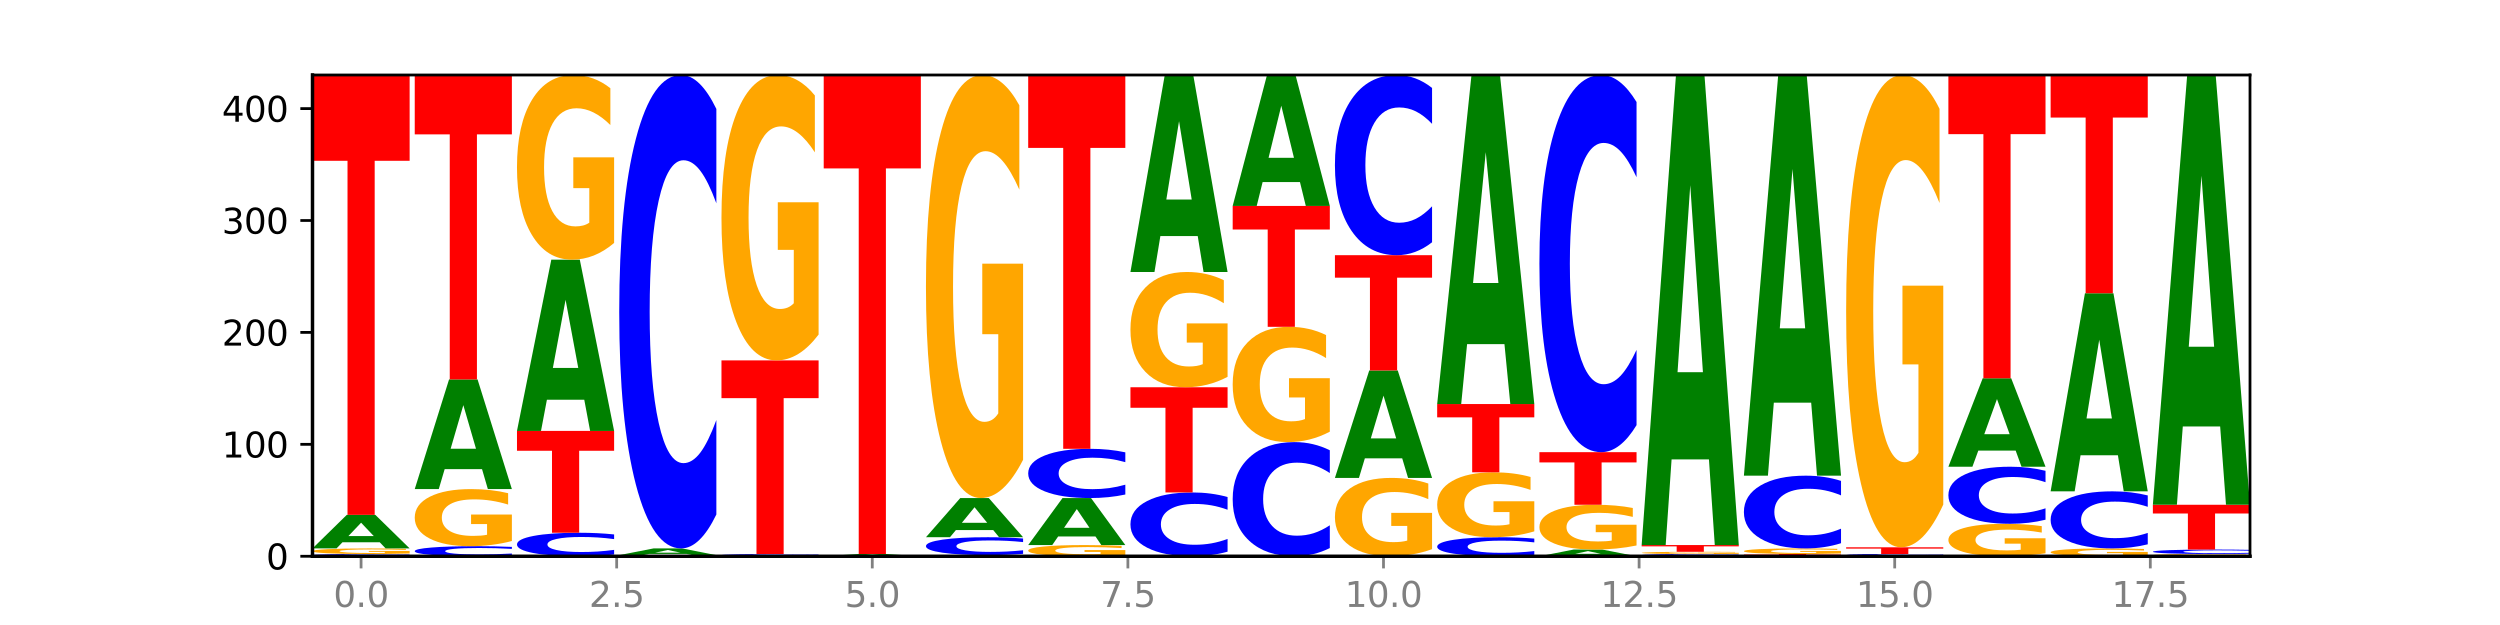
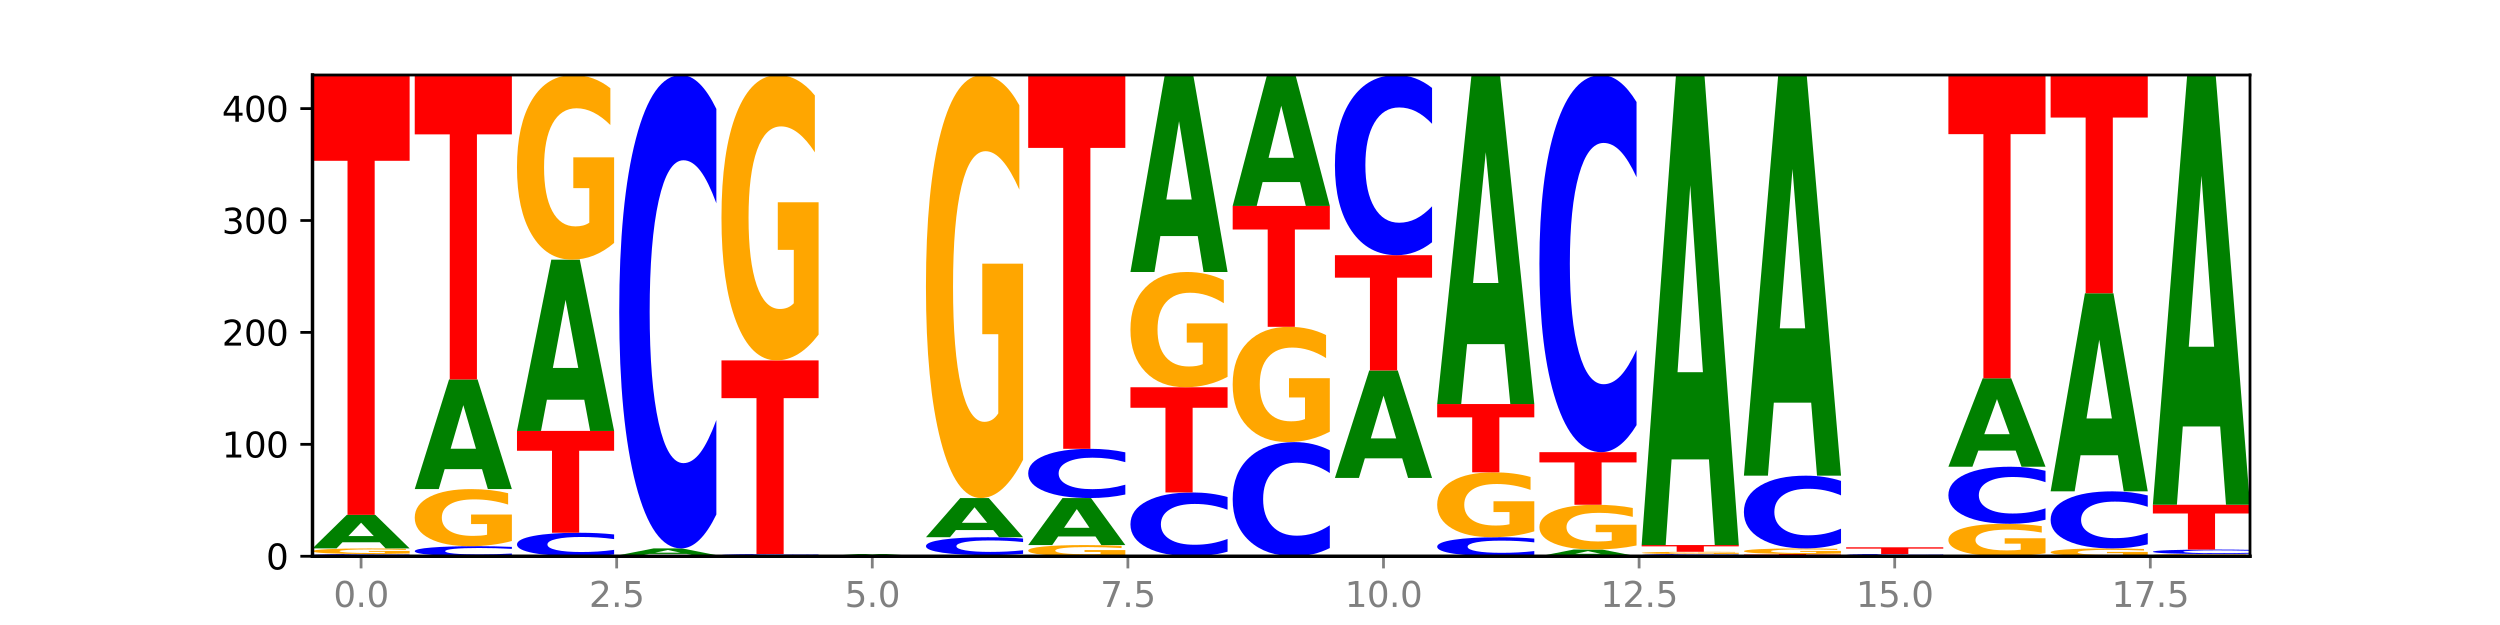
<svg xmlns="http://www.w3.org/2000/svg" xmlns:xlink="http://www.w3.org/1999/xlink" width="720pt" height="180pt" viewBox="0 0 720 180" version="1.1">
  <defs>
    <style type="text/css">*{stroke-linejoin: round; stroke-linecap: butt}</style>
  </defs>
  <g id="figure_1">
    <g id="patch_1">
      <path d="M 0 180  L 720 180  L 720 0  L 0 0  z " style="fill: #ffffff" />
    </g>
    <g id="axes_1">
      <g id="patch_2">
        <path d="M 90 160.2  L 648 160.2  L 648 21.6  L 90 21.6  z " style="fill: #ffffff" />
      </g>
      <g id="line2d_1">
        <path d="M 90 160.2  L 648 160.2  " clip-path="url(#p9196847b08)" style="fill: none; stroke: #000000; stroke-width: 0.5; stroke-linecap: square" />
      </g>
      <g id="patch_3">
        <path d="M 117.974 160.154  Q 115.634 160.177 113.103 160.188  Q 110.573 160.2 107.817 160.2  Q 99.599 160.2 94.8 160.113  Q 90 160.026 90 159.878  Q 90 159.729 94.8 159.642  Q 99.599 159.555 107.817 159.555  Q 110.573 159.555 113.103 159.567  Q 115.634 159.579 117.974 159.602  L 117.974 159.73  Q 115.613 159.7 113.322 159.686  Q 111.031 159.671 108.501 159.671  Q 103.962 159.671 101.361 159.726  Q 98.768 159.781 98.768 159.878  Q 98.768 159.974 101.361 160.029  Q 103.962 160.084 108.501 160.084  Q 111.031 160.084 113.322 160.07  Q 115.613 160.056 117.974 160.025  L 117.974 160.154  z " clip-path="url(#p9196847b08)" style="fill: #0000ff" />
      </g>
      <g id="patch_4">
        <path d="M 117.974 159.41  Q 115.152 159.482 112.118 159.519  Q 109.084 159.555 105.849 159.555  Q 98.539 159.555 94.269 159.338  Q 90 159.121 90 158.75  Q 90 158.375 94.345 158.159  Q 98.696 157.944 106.263 157.944  Q 109.178 157.944 111.849 157.973  Q 114.525 158.002 116.895 158.059  L 116.895 158.381  Q 114.45 158.307 112.03 158.271  Q 109.61 158.234 107.178 158.234  Q 102.677 158.234 100.238 158.368  Q 97.799 158.501 97.799 158.75  Q 97.799 158.996 100.15 159.131  Q 102.501 159.265 106.827 159.265  Q 108.005 159.265 109.015 159.257  Q 110.024 159.249 110.827 159.233  L 110.827 158.931  L 106.219 158.931  L 106.219 158.662  L 117.974 158.662  L 117.974 159.41  z " clip-path="url(#p9196847b08)" style="fill: #ffa600" />
      </g>
      <g id="patch_5">
        <path d="M 109.377 156.182  L 98.619 156.182  L 96.92 157.944  L 90 157.944  L 99.883 148.274  L 108.09 148.274  L 117.974 157.944  L 111.059 157.944  L 109.377 156.182  z M 100.335 154.388  L 107.644 154.388  L 103.995 150.541  L 100.335 154.388  z " clip-path="url(#p9196847b08)" style="fill: #008000" />
      </g>
      <g id="patch_6">
        <path d="M 90 21.6  L 117.974 21.6  L 117.974 46.305  L 107.91 46.305  L 107.91 148.274  L 100.084 148.274  L 100.084 46.305  L 90 46.305  L 90 21.6  z " clip-path="url(#p9196847b08)" style="fill: #ff0000" />
      </g>
      <g id="patch_7">
        <path d="M 147.42 159.992  Q 145.08 160.095 142.549 160.147  Q 140.019 160.2 137.263 160.2  Q 129.045 160.2 124.246 159.809  Q 119.446 159.419 119.446 158.75  Q 119.446 158.08 124.246 157.69  Q 129.045 157.299 137.263 157.299  Q 140.019 157.299 142.549 157.352  Q 145.08 157.404 147.42 157.507  L 147.42 158.085  Q 145.058 157.949 142.768 157.885  Q 140.477 157.822 137.947 157.822  Q 133.408 157.822 130.807 158.069  Q 128.214 158.316 128.214 158.75  Q 128.214 159.183 130.807 159.431  Q 133.408 159.677 137.947 159.677  Q 140.477 159.677 142.768 159.614  Q 145.058 159.55 147.42 159.413  L 147.42 159.992  z " clip-path="url(#p9196847b08)" style="fill: #0000ff" />
      </g>
      <g id="patch_8">
        <path d="M 147.42 155.812  Q 144.598 156.555 141.564 156.929  Q 138.53 157.299 135.295 157.299  Q 127.985 157.299 123.715 155.085  Q 119.446 152.871 119.446 149.085  Q 119.446 145.255 123.791 143.057  Q 128.141 140.86 135.708 140.86  Q 138.624 140.86 141.294 141.159  Q 143.971 141.455 146.341 142.039  L 146.341 145.316  Q 143.896 144.565 141.476 144.195  Q 139.056 143.822 136.624 143.822  Q 132.122 143.822 129.684 145.187  Q 127.245 146.548 127.245 149.085  Q 127.245 151.598 129.596 152.97  Q 131.947 154.338 136.273 154.338  Q 137.451 154.338 138.461 154.26  Q 139.47 154.178 140.273 154.009  L 140.273 150.932  L 135.665 150.932  L 135.665 148.192  L 147.42 148.192  L 147.42 155.812  z " clip-path="url(#p9196847b08)" style="fill: #ffa600" />
      </g>
      <g id="patch_9">
        <path d="M 138.823 135.106  L 128.065 135.106  L 126.366 140.86  L 119.446 140.86  L 129.329 109.273  L 137.536 109.273  L 147.42 140.86  L 140.505 140.86  L 138.823 135.106  z M 129.781 129.243  L 137.09 129.243  L 133.441 116.679  L 129.781 129.243  z " clip-path="url(#p9196847b08)" style="fill: #008000" />
      </g>
      <g id="patch_10">
        <path d="M 119.446 21.6  L 147.42 21.6  L 147.42 38.699  L 137.356 38.699  L 137.356 109.273  L 129.529 109.273  L 129.529 38.699  L 119.446 38.699  L 119.446 21.6  z " clip-path="url(#p9196847b08)" style="fill: #ff0000" />
      </g>
      <g id="patch_11">
        <path d="M 176.865 159.715  Q 174.525 159.955 171.995 160.077  Q 169.465 160.2 166.709 160.2  Q 158.491 160.2 153.692 159.288  Q 148.892 158.377 148.892 156.818  Q 148.892 155.253 153.692 154.343  Q 158.491 153.431 166.709 153.431  Q 169.465 153.431 171.995 153.554  Q 174.525 153.676 176.865 153.916  L 176.865 155.266  Q 174.504 154.947 172.214 154.799  Q 169.923 154.65 167.393 154.65  Q 162.854 154.65 160.253 155.228  Q 157.66 155.804 157.66 156.818  Q 157.66 157.827 160.253 158.405  Q 162.854 158.981 167.393 158.981  Q 169.923 158.981 172.214 158.833  Q 174.504 158.683 176.865 158.364  L 176.865 159.715  z " clip-path="url(#p9196847b08)" style="fill: #0000ff" />
      </g>
      <g id="patch_12">
        <path d="M 148.892 124.1  L 176.865 124.1  L 176.865 129.82  L 166.801 129.82  L 166.801 153.431  L 158.975 153.431  L 158.975 129.82  L 148.892 129.82  L 148.892 124.1  z " clip-path="url(#p9196847b08)" style="fill: #ff0000" />
      </g>
      <g id="patch_13">
        <path d="M 168.269 115.116  L 157.511 115.116  L 155.812 124.1  L 148.892 124.1  L 158.775 74.784  L 166.982 74.784  L 176.865 124.1  L 169.951 124.1  L 168.269 115.116  z M 159.227 105.963  L 166.536 105.963  L 162.887 86.346  L 159.227 105.963  z " clip-path="url(#p9196847b08)" style="fill: #008000" />
      </g>
      <g id="patch_14">
        <path d="M 176.865 69.972  Q 174.044 72.378 171.01 73.586  Q 167.976 74.784 164.741 74.784  Q 157.431 74.784 153.161 67.621  Q 148.892 60.458 148.892 48.208  Q 148.892 35.816 153.236 28.708  Q 157.587 21.6 165.154 21.6  Q 168.07 21.6 170.74 22.567  Q 173.417 23.523 175.787 25.412  L 175.787 36.014  Q 173.342 33.586 170.922 32.388  Q 168.502 31.18 166.07 31.18  Q 161.568 31.18 159.13 35.596  Q 156.691 40.002 156.691 48.208  Q 156.691 56.338 159.042 60.776  Q 161.393 65.204 165.719 65.204  Q 166.897 65.204 167.907 64.951  Q 168.916 64.687 169.718 64.138  L 169.718 54.185  L 165.11 54.185  L 165.11 45.319  L 176.865 45.319  L 176.865 69.972  z " clip-path="url(#p9196847b08)" style="fill: #ffa600" />
      </g>
      <g id="patch_15">
        <path d="M 178.338 159.878  L 206.311 159.878  L 206.311 159.941  L 196.247 159.941  L 196.247 160.2  L 188.421 160.2  L 188.421 159.941  L 178.338 159.941  L 178.338 159.878  z " clip-path="url(#p9196847b08)" style="fill: #ff0000" />
      </g>
      <g id="patch_16">
        <path d="M 197.715 159.525  L 186.957 159.525  L 185.258 159.878  L 178.338 159.878  L 188.221 157.944  L 196.428 157.944  L 206.311 159.878  L 199.397 159.878  L 197.715 159.525  z M 188.673 159.166  L 195.982 159.166  L 192.333 158.397  L 188.673 159.166  z " clip-path="url(#p9196847b08)" style="fill: #008000" />
      </g>
      <g id="patch_17">
        <path d="M 206.311 148.171  Q 203.971 153.015 201.441 155.465  Q 198.911 157.944 196.155 157.944  Q 187.937 157.944 183.137 139.581  Q 178.338 121.217 178.338 89.814  Q 178.338 58.298 183.137 39.963  Q 187.937 21.6 196.155 21.6  Q 198.911 21.6 201.441 24.078  Q 203.971 26.529 206.311 31.373  L 206.311 58.552  Q 203.95 52.13 201.66 49.145  Q 199.369 46.159 196.839 46.159  Q 192.3 46.159 189.699 57.791  Q 187.105 69.395 187.105 89.814  Q 187.105 110.149 189.699 121.781  Q 192.3 133.384 196.839 133.384  Q 199.369 133.384 201.66 130.399  Q 203.95 127.385 206.311 120.964  L 206.311 148.171  z " clip-path="url(#p9196847b08)" style="fill: #0000ff" />
      </g>
      <g id="patch_18">
        <path d="M 235.757 160.154  Q 233.417 160.177 230.887 160.188  Q 228.357 160.2 225.601 160.2  Q 217.383 160.2 212.583 160.113  Q 207.784 160.026 207.784 159.878  Q 207.784 159.729 212.583 159.642  Q 217.383 159.555 225.601 159.555  Q 228.357 159.555 230.887 159.567  Q 233.417 159.579 235.757 159.602  L 235.757 159.73  Q 233.396 159.7 231.106 159.686  Q 228.815 159.671 226.285 159.671  Q 221.746 159.671 219.145 159.726  Q 216.551 159.781 216.551 159.878  Q 216.551 159.974 219.145 160.029  Q 221.746 160.084 226.285 160.084  Q 228.815 160.084 231.106 160.07  Q 233.396 160.056 235.757 160.025  L 235.757 160.154  z " clip-path="url(#p9196847b08)" style="fill: #0000ff" />
      </g>
      <g id="patch_19">
        <path d="M 207.784 103.793  L 235.757 103.793  L 235.757 114.668  L 225.693 114.668  L 225.693 159.555  L 217.867 159.555  L 217.867 114.668  L 207.784 114.668  L 207.784 103.793  z " clip-path="url(#p9196847b08)" style="fill: #ff0000" />
      </g>
      <g id="patch_20">
        <path d="M 235.757 96.356  Q 232.936 100.075 229.902 101.942  Q 226.867 103.793 223.632 103.793  Q 216.322 103.793 212.053 92.723  Q 207.784 81.653 207.784 62.722  Q 207.784 43.57 212.128 32.585  Q 216.479 21.6 224.046 21.6  Q 226.961 21.6 229.632 23.094  Q 232.309 24.571 234.679 27.492  L 234.679 43.876  Q 232.234 40.124 229.814 38.273  Q 227.394 36.405 224.962 36.405  Q 220.46 36.405 218.021 43.231  Q 215.583 50.039 215.583 62.722  Q 215.583 75.286 217.934 82.145  Q 220.285 88.988 224.61 88.988  Q 225.789 88.988 226.798 88.597  Q 227.808 88.19 228.61 87.341  L 228.61 71.958  L 224.002 71.958  L 224.002 58.257  L 235.757 58.257  L 235.757 96.356  z " clip-path="url(#p9196847b08)" style="fill: #ffa600" />
      </g>
      <g id="patch_21">
        <path d="M 256.607 160.083  L 245.849 160.083  L 244.15 160.2  L 237.23 160.2  L 247.113 159.555  L 255.32 159.555  L 265.203 160.2  L 258.288 160.2  L 256.607 160.083  z M 247.565 159.963  L 254.874 159.963  L 251.225 159.706  L 247.565 159.963  z " clip-path="url(#p9196847b08)" style="fill: #008000" />
      </g>
      <g id="patch_22">
-         <path d="M 237.23 21.6  L 265.203 21.6  L 265.203 48.505  L 255.139 48.505  L 255.139 159.555  L 247.313 159.555  L 247.313 48.505  L 237.23 48.505  L 237.23 21.6  z " clip-path="url(#p9196847b08)" style="fill: #ff0000" />
-       </g>
+         </g>
      <g id="patch_23">
        <path d="M 266.675 159.878  L 294.649 159.878  L 294.649 159.941  L 284.585 159.941  L 284.585 160.2  L 276.759 160.2  L 276.759 159.941  L 266.675 159.941  L 266.675 159.878  z " clip-path="url(#p9196847b08)" style="fill: #ff0000" />
      </g>
      <g id="patch_24">
        <path d="M 294.649 159.508  Q 292.309 159.691 289.779 159.784  Q 287.249 159.878 284.493 159.878  Q 276.275 159.878 271.475 159.183  Q 266.675 158.488 266.675 157.301  Q 266.675 156.109 271.475 155.415  Q 276.275 154.72 284.493 154.72  Q 287.249 154.72 289.779 154.814  Q 292.309 154.907 294.649 155.09  L 294.649 156.118  Q 292.288 155.875 289.997 155.762  Q 287.707 155.649 285.177 155.649  Q 280.638 155.649 278.037 156.089  Q 275.443 156.528 275.443 157.301  Q 275.443 158.07 278.037 158.51  Q 280.638 158.949 285.177 158.949  Q 287.707 158.949 289.997 158.836  Q 292.288 158.722 294.649 158.479  L 294.649 159.508  z " clip-path="url(#p9196847b08)" style="fill: #0000ff" />
      </g>
      <g id="patch_25">
        <path d="M 286.053 152.665  L 275.295 152.665  L 273.596 154.72  L 266.675 154.72  L 276.559 143.439  L 284.766 143.439  L 294.649 154.72  L 287.734 154.72  L 286.053 152.665  z M 277.01 150.572  L 284.32 150.572  L 280.671 146.084  L 277.01 150.572  z " clip-path="url(#p9196847b08)" style="fill: #008000" />
      </g>
      <g id="patch_26">
        <path d="M 294.649 132.415  Q 291.828 137.927 288.794 140.696  Q 285.759 143.439 282.524 143.439  Q 275.214 143.439 270.945 127.029  Q 266.675 110.62 266.675 82.557  Q 266.675 54.168 271.02 37.884  Q 275.371 21.6 282.938 21.6  Q 285.853 21.6 288.524 23.815  Q 291.201 26.004 293.571 30.333  L 293.571 54.621  Q 291.126 49.058 288.706 46.315  Q 286.286 43.547 283.853 43.547  Q 279.352 43.547 276.913 53.664  Q 274.474 63.757 274.474 82.557  Q 274.474 101.182 276.825 111.35  Q 279.176 121.492 283.502 121.492  Q 284.681 121.492 285.69 120.914  Q 286.7 120.31 287.502 119.051  L 287.502 96.249  L 282.894 96.249  L 282.894 75.938  L 294.649 75.938  L 294.649 132.415  z " clip-path="url(#p9196847b08)" style="fill: #ffa600" />
      </g>
      <g id="patch_27">
        <path d="M 324.095 159.908  Q 321.274 160.054 318.239 160.127  Q 315.205 160.2 311.97 160.2  Q 304.66 160.2 300.391 159.766  Q 296.121 159.332 296.121 158.589  Q 296.121 157.838 300.466 157.408  Q 304.817 156.977 312.384 156.977  Q 315.299 156.977 317.97 157.035  Q 320.647 157.093 323.017 157.208  L 323.017 157.85  Q 320.572 157.703 318.152 157.631  Q 315.732 157.557 313.299 157.557  Q 308.798 157.557 306.359 157.825  Q 303.92 158.092 303.92 158.589  Q 303.92 159.082 306.271 159.351  Q 308.622 159.619 312.948 159.619  Q 314.127 159.619 315.136 159.604  Q 316.146 159.588 316.948 159.555  L 316.948 158.952  L 312.34 158.952  L 312.34 158.414  L 324.095 158.414  L 324.095 159.908  z " clip-path="url(#p9196847b08)" style="fill: #ffa600" />
      </g>
      <g id="patch_28">
        <path d="M 315.499 154.511  L 304.741 154.511  L 303.042 156.977  L 296.121 156.977  L 306.005 143.439  L 314.212 143.439  L 324.095 156.977  L 317.18 156.977  L 315.499 154.511  z M 306.456 151.998  L 313.766 151.998  L 310.117 146.613  L 306.456 151.998  z " clip-path="url(#p9196847b08)" style="fill: #008000" />
      </g>
      <g id="patch_29">
        <path d="M 324.095 142.422  Q 321.755 142.926 319.225 143.181  Q 316.695 143.439 313.939 143.439  Q 305.721 143.439 300.921 141.529  Q 296.121 139.619 296.121 136.352  Q 296.121 133.074 300.921 131.167  Q 305.721 129.257 313.939 129.257  Q 316.695 129.257 319.225 129.515  Q 321.755 129.769 324.095 130.273  L 324.095 133.1  Q 321.734 132.432 319.443 132.122  Q 317.153 131.811 314.622 131.811  Q 310.084 131.811 307.483 133.021  Q 304.889 134.228 304.889 136.352  Q 304.889 138.467 307.483 139.677  Q 310.084 140.884 314.622 140.884  Q 317.153 140.884 319.443 140.574  Q 321.734 140.26 324.095 139.592  L 324.095 142.422  z " clip-path="url(#p9196847b08)" style="fill: #0000ff" />
      </g>
      <g id="patch_30">
        <path d="M 296.121 21.6  L 324.095 21.6  L 324.095 42.596  L 314.031 42.596  L 314.031 129.257  L 306.205 129.257  L 306.205 42.596  L 296.121 42.596  L 296.121 21.6  z " clip-path="url(#p9196847b08)" style="fill: #ff0000" />
      </g>
      <g id="patch_31">
        <path d="M 353.541 158.883  Q 351.201 159.536 348.671 159.866  Q 346.14 160.2 343.385 160.2  Q 335.167 160.2 330.367 157.726  Q 325.567 155.251 325.567 151.019  Q 325.567 146.773 330.367 144.302  Q 335.167 141.827 343.385 141.827  Q 346.14 141.827 348.671 142.161  Q 351.201 142.492 353.541 143.144  L 353.541 146.807  Q 351.18 145.941 348.889 145.539  Q 346.599 145.137 344.068 145.137  Q 339.529 145.137 336.929 146.704  Q 334.335 148.268 334.335 151.019  Q 334.335 153.76 336.929 155.327  Q 339.529 156.891 344.068 156.891  Q 346.599 156.891 348.889 156.488  Q 351.18 156.082 353.541 155.217  L 353.541 158.883  z " clip-path="url(#p9196847b08)" style="fill: #0000ff" />
      </g>
      <g id="patch_32">
        <path d="M 325.567 111.529  L 353.541 111.529  L 353.541 117.438  L 343.477 117.438  L 343.477 141.827  L 335.651 141.827  L 335.651 117.438  L 325.567 117.438  L 325.567 111.529  z " clip-path="url(#p9196847b08)" style="fill: #ff0000" />
      </g>
      <g id="patch_33">
        <path d="M 353.541 108.525  Q 350.72 110.027 347.685 110.781  Q 344.651 111.529 341.416 111.529  Q 334.106 111.529 329.837 107.057  Q 325.567 102.586 325.567 94.939  Q 325.567 87.204 329.912 82.766  Q 334.263 78.329 341.83 78.329  Q 344.745 78.329 347.416 78.933  Q 350.093 79.529 352.463 80.709  L 352.463 87.327  Q 350.018 85.811 347.598 85.064  Q 345.178 84.309 342.745 84.309  Q 338.244 84.309 335.805 87.066  Q 333.366 89.816 333.366 94.939  Q 333.366 100.014 335.717 102.785  Q 338.068 105.549 342.394 105.549  Q 343.573 105.549 344.582 105.391  Q 345.591 105.226 346.394 104.883  L 346.394 98.67  L 341.786 98.67  L 341.786 93.136  L 353.541 93.136  L 353.541 108.525  z " clip-path="url(#p9196847b08)" style="fill: #ffa600" />
      </g>
      <g id="patch_34">
        <path d="M 344.945 67.995  L 334.186 67.995  L 332.488 78.329  L 325.567 78.329  L 335.45 21.6  L 343.658 21.6  L 353.541 78.329  L 346.626 78.329  L 344.945 67.995  z M 335.902 57.466  L 343.212 57.466  L 339.563 34.901  L 335.902 57.466  z " clip-path="url(#p9196847b08)" style="fill: #008000" />
      </g>
      <g id="patch_35">
        <path d="M 382.987 157.843  Q 380.647 159.012 378.117 159.602  Q 375.586 160.2 372.831 160.2  Q 364.613 160.2 359.813 155.772  Q 355.013 151.344 355.013 143.772  Q 355.013 136.172 359.813 131.751  Q 364.613 127.323 372.831 127.323  Q 375.586 127.323 378.117 127.92  Q 380.647 128.511 382.987 129.679  L 382.987 136.233  Q 380.626 134.685 378.335 133.965  Q 376.045 133.245 373.514 133.245  Q 368.975 133.245 366.375 136.05  Q 363.781 138.848 363.781 143.772  Q 363.781 148.675 366.375 151.48  Q 368.975 154.278 373.514 154.278  Q 376.045 154.278 378.335 153.558  Q 380.626 152.831 382.987 151.283  L 382.987 157.843  z " clip-path="url(#p9196847b08)" style="fill: #0000ff" />
      </g>
      <g id="patch_36">
        <path d="M 382.987 124.319  Q 380.166 125.821 377.131 126.575  Q 374.097 127.323 370.862 127.323  Q 363.552 127.323 359.283 122.851  Q 355.013 118.38 355.013 110.733  Q 355.013 102.997 359.358 98.56  Q 363.709 94.123 371.276 94.123  Q 374.191 94.123 376.862 94.727  Q 379.539 95.323 381.908 96.503  L 381.908 103.121  Q 379.463 101.605 377.044 100.858  Q 374.624 100.103 372.191 100.103  Q 367.69 100.103 365.251 102.86  Q 362.812 105.61 362.812 110.733  Q 362.812 115.808 365.163 118.579  Q 367.514 121.343 371.84 121.343  Q 373.019 121.343 374.028 121.185  Q 375.037 121.02 375.84 120.677  L 375.84 114.464  L 371.232 114.464  L 371.232 108.93  L 382.987 108.93  L 382.987 124.319  z " clip-path="url(#p9196847b08)" style="fill: #ffa600" />
      </g>
      <g id="patch_37">
        <path d="M 355.013 59.312  L 382.987 59.312  L 382.987 66.101  L 372.923 66.101  L 372.923 94.123  L 365.097 94.123  L 365.097 66.101  L 355.013 66.101  L 355.013 59.312  z " clip-path="url(#p9196847b08)" style="fill: #ff0000" />
      </g>
      <g id="patch_38">
        <path d="M 374.391 52.442  L 363.632 52.442  L 361.934 59.312  L 355.013 59.312  L 364.896 21.6  L 373.104 21.6  L 382.987 59.312  L 376.072 59.312  L 374.391 52.442  z M 365.348 45.443  L 372.658 45.443  L 369.009 30.442  L 365.348 45.443  z " clip-path="url(#p9196847b08)" style="fill: #008000" />
      </g>
      <g id="patch_39">
-         <path d="M 412.433 158.159  Q 409.612 159.179 406.577 159.692  Q 403.543 160.2 400.308 160.2  Q 392.998 160.2 388.728 157.161  Q 384.459 154.122 384.459 148.926  Q 384.459 143.668 388.804 140.653  Q 393.155 137.637 400.722 137.637  Q 403.637 137.637 406.308 138.047  Q 408.985 138.453 411.354 139.254  L 411.354 143.752  Q 408.909 142.722 406.489 142.214  Q 404.069 141.701 401.637 141.701  Q 397.136 141.701 394.697 143.575  Q 392.258 145.444 392.258 148.926  Q 392.258 152.375 394.609 154.258  Q 396.96 156.136 401.286 156.136  Q 402.465 156.136 403.474 156.029  Q 404.483 155.917 405.286 155.684  L 405.286 151.461  L 400.678 151.461  L 400.678 147.7  L 412.433 147.7  L 412.433 158.159  z " clip-path="url(#p9196847b08)" style="fill: #ffa600" />
-       </g>
+         </g>
      <g id="patch_40">
        <path d="M 403.836 132  L 393.078 132  L 391.38 137.637  L 384.459 137.637  L 394.342 106.694  L 402.55 106.694  L 412.433 137.637  L 405.518 137.637  L 403.836 132  z M 394.794 126.257  L 402.103 126.257  L 398.454 113.949  L 394.794 126.257  z " clip-path="url(#p9196847b08)" style="fill: #008000" />
      </g>
      <g id="patch_41">
        <path d="M 384.459 73.494  L 412.433 73.494  L 412.433 79.969  L 402.369 79.969  L 402.369 106.694  L 394.543 106.694  L 394.543 79.969  L 384.459 79.969  L 384.459 73.494  z " clip-path="url(#p9196847b08)" style="fill: #ff0000" />
      </g>
      <g id="patch_42">
        <path d="M 412.433 69.775  Q 410.093 71.618 407.563 72.551  Q 405.032 73.494 402.277 73.494  Q 394.059 73.494 389.259 66.505  Q 384.459 59.516 384.459 47.563  Q 384.459 35.568 389.259 28.589  Q 394.059 21.6 402.277 21.6  Q 405.032 21.6 407.563 22.543  Q 410.093 23.476 412.433 25.32  L 412.433 35.664  Q 410.072 33.22 407.781 32.084  Q 405.49 30.948 402.96 30.948  Q 398.421 30.948 395.821 35.375  Q 393.227 39.791 393.227 47.563  Q 393.227 55.303 395.821 59.73  Q 398.421 64.147 402.96 64.147  Q 405.49 64.147 407.781 63.01  Q 410.072 61.863 412.433 59.419  L 412.433 69.775  z " clip-path="url(#p9196847b08)" style="fill: #0000ff" />
      </g>
      <g id="patch_43">
        <path d="M 441.879 159.807  Q 439.539 160.002 437.008 160.1  Q 434.478 160.2 431.722 160.2  Q 423.504 160.2 418.705 159.462  Q 413.905 158.724 413.905 157.462  Q 413.905 156.195 418.705 155.458  Q 423.504 154.72 431.722 154.72  Q 434.478 154.72 437.008 154.82  Q 439.539 154.919 441.879 155.113  L 441.879 156.206  Q 439.518 155.947 437.227 155.827  Q 434.936 155.707 432.406 155.707  Q 427.867 155.707 425.266 156.175  Q 422.673 156.641 422.673 157.462  Q 422.673 158.279 425.266 158.747  Q 427.867 159.213 432.406 159.213  Q 434.936 159.213 437.227 159.093  Q 439.518 158.972 441.879 158.714  L 441.879 159.807  z " clip-path="url(#p9196847b08)" style="fill: #0000ff" />
      </g>
      <g id="patch_44">
        <path d="M 441.879 153.029  Q 439.057 153.875 436.023 154.3  Q 432.989 154.72 429.754 154.72  Q 422.444 154.72 418.174 152.203  Q 413.905 149.685 413.905 145.379  Q 413.905 141.023 418.25 138.524  Q 422.601 136.026 430.168 136.026  Q 433.083 136.026 435.754 136.365  Q 438.431 136.701 440.8 137.366  L 440.8 141.092  Q 438.355 140.239 435.935 139.818  Q 433.515 139.393 431.083 139.393  Q 426.582 139.393 424.143 140.945  Q 421.704 142.494 421.704 145.379  Q 421.704 148.237 424.055 149.797  Q 426.406 151.353 430.732 151.353  Q 431.91 151.353 432.92 151.264  Q 433.929 151.171 434.732 150.978  L 434.732 147.48  L 430.124 147.48  L 430.124 144.363  L 441.879 144.363  L 441.879 153.029  z " clip-path="url(#p9196847b08)" style="fill: #ffa600" />
      </g>
      <g id="patch_45">
        <path d="M 413.905 116.364  L 441.879 116.364  L 441.879 120.198  L 431.815 120.198  L 431.815 136.026  L 423.989 136.026  L 423.989 120.198  L 413.905 120.198  L 413.905 116.364  z " clip-path="url(#p9196847b08)" style="fill: #ff0000" />
      </g>
      <g id="patch_46">
        <path d="M 433.282 99.101  L 422.524 99.101  L 420.825 116.364  L 413.905 116.364  L 423.788 21.6  L 431.995 21.6  L 441.879 116.364  L 434.964 116.364  L 433.282 99.101  z M 424.24 81.513  L 431.549 81.513  L 427.9 43.818  L 424.24 81.513  z " clip-path="url(#p9196847b08)" style="fill: #008000" />
      </g>
      <g id="patch_47">
        <path d="M 462.728 159.848  L 451.97 159.848  L 450.271 160.2  L 443.351 160.2  L 453.234 158.266  L 461.441 158.266  L 471.325 160.2  L 464.41 160.2  L 462.728 159.848  z M 453.686 159.489  L 460.995 159.489  L 457.346 158.719  L 453.686 159.489  z " clip-path="url(#p9196847b08)" style="fill: #008000" />
      </g>
      <g id="patch_48">
        <path d="M 471.325 157.1  Q 468.503 157.683 465.469 157.976  Q 462.435 158.266 459.2 158.266  Q 451.89 158.266 447.62 156.53  Q 443.351 154.793 443.351 151.824  Q 443.351 148.819 447.696 147.096  Q 452.046 145.373 459.613 145.373  Q 462.529 145.373 465.199 145.607  Q 467.876 145.839 470.246 146.297  L 470.246 148.867  Q 467.801 148.279 465.381 147.988  Q 462.961 147.695 460.529 147.695  Q 456.027 147.695 453.589 148.766  Q 451.15 149.834 451.15 151.824  Q 451.15 153.794 453.501 154.87  Q 455.852 155.944 460.178 155.944  Q 461.356 155.944 462.366 155.882  Q 463.375 155.818 464.178 155.685  L 464.178 153.272  L 459.57 153.272  L 459.57 151.123  L 471.325 151.123  L 471.325 157.1  z " clip-path="url(#p9196847b08)" style="fill: #ffa600" />
      </g>
      <g id="patch_49">
        <path d="M 443.351 130.224  L 471.325 130.224  L 471.325 133.178  L 461.261 133.178  L 461.261 145.373  L 453.434 145.373  L 453.434 133.178  L 443.351 133.178  L 443.351 130.224  z " clip-path="url(#p9196847b08)" style="fill: #ff0000" />
      </g>
      <g id="patch_50">
        <path d="M 471.325 122.438  Q 468.985 126.297 466.454 128.249  Q 463.924 130.224 461.168 130.224  Q 452.95 130.224 448.151 115.594  Q 443.351 100.964 443.351 75.946  Q 443.351 50.837 448.151 36.23  Q 452.95 21.6 461.168 21.6  Q 463.924 21.6 466.454 23.575  Q 468.985 25.527 471.325 29.386  L 471.325 51.039  Q 468.963 45.923 466.673 43.545  Q 464.382 41.166 461.852 41.166  Q 457.313 41.166 454.712 50.433  Q 452.119 59.678 452.119 75.946  Q 452.119 92.146 454.712 101.413  Q 457.313 110.658 461.852 110.658  Q 464.382 110.658 466.673 108.279  Q 468.963 105.878 471.325 100.762  L 471.325 122.438  z " clip-path="url(#p9196847b08)" style="fill: #0000ff" />
      </g>
      <g id="patch_51">
        <path d="M 500.77 160.154  Q 498.431 160.177 495.9 160.188  Q 493.37 160.2 490.614 160.2  Q 482.396 160.2 477.597 160.113  Q 472.797 160.026 472.797 159.878  Q 472.797 159.729 477.597 159.642  Q 482.396 159.555 490.614 159.555  Q 493.37 159.555 495.9 159.567  Q 498.431 159.579 500.77 159.602  L 500.77 159.73  Q 498.409 159.7 496.119 159.686  Q 493.828 159.671 491.298 159.671  Q 486.759 159.671 484.158 159.726  Q 481.565 159.781 481.565 159.878  Q 481.565 159.974 484.158 160.029  Q 486.759 160.084 491.298 160.084  Q 493.828 160.084 496.119 160.07  Q 498.409 160.056 500.77 160.025  L 500.77 160.154  z " clip-path="url(#p9196847b08)" style="fill: #0000ff" />
      </g>
      <g id="patch_52">
        <path d="M 500.77 159.497  Q 497.949 159.526 494.915 159.541  Q 491.881 159.555 488.646 159.555  Q 481.336 159.555 477.066 159.469  Q 472.797 159.382 472.797 159.233  Q 472.797 159.083 477.141 158.997  Q 481.492 158.911 489.059 158.911  Q 491.975 158.911 494.645 158.922  Q 497.322 158.934 499.692 158.957  L 499.692 159.085  Q 497.247 159.056 494.827 159.041  Q 492.407 159.027 489.975 159.027  Q 485.473 159.027 483.035 159.08  Q 480.596 159.134 480.596 159.233  Q 480.596 159.332 482.947 159.386  Q 485.298 159.439 489.624 159.439  Q 490.802 159.439 491.812 159.436  Q 492.821 159.433 493.623 159.426  L 493.623 159.306  L 489.016 159.306  L 489.016 159.198  L 500.77 159.198  L 500.77 159.497  z " clip-path="url(#p9196847b08)" style="fill: #ffa600" />
      </g>
      <g id="patch_53">
        <path d="M 472.797 156.977  L 500.77 156.977  L 500.77 157.354  L 490.706 157.354  L 490.706 158.911  L 482.88 158.911  L 482.88 157.354  L 472.797 157.354  L 472.797 156.977  z " clip-path="url(#p9196847b08)" style="fill: #ff0000" />
      </g>
      <g id="patch_54">
        <path d="M 492.174 132.315  L 481.416 132.315  L 479.717 156.977  L 472.797 156.977  L 482.68 21.6  L 490.887 21.6  L 500.77 156.977  L 493.856 156.977  L 492.174 132.315  z M 483.132 107.19  L 490.441 107.19  L 486.792 53.341  L 483.132 107.19  z " clip-path="url(#p9196847b08)" style="fill: #008000" />
      </g>
      <g id="patch_55">
        <path d="M 502.243 159.555  L 530.216 159.555  L 530.216 159.681  L 520.152 159.681  L 520.152 160.2  L 512.326 160.2  L 512.326 159.681  L 502.243 159.681  L 502.243 159.555  z " clip-path="url(#p9196847b08)" style="fill: #ff0000" />
      </g>
      <g id="patch_56">
        <path d="M 530.216 159.41  Q 527.395 159.482 524.361 159.519  Q 521.326 159.555 518.092 159.555  Q 510.782 159.555 506.512 159.338  Q 502.243 159.121 502.243 158.75  Q 502.243 158.375 506.587 158.159  Q 510.938 157.944 518.505 157.944  Q 521.421 157.944 524.091 157.973  Q 526.768 158.002 529.138 158.059  L 529.138 158.381  Q 526.693 158.307 524.273 158.271  Q 521.853 158.234 519.421 158.234  Q 514.919 158.234 512.481 158.368  Q 510.042 158.501 510.042 158.75  Q 510.042 158.996 512.393 159.131  Q 514.744 159.265 519.07 159.265  Q 520.248 159.265 521.258 159.257  Q 522.267 159.249 523.069 159.233  L 523.069 158.931  L 518.461 158.931  L 518.461 158.662  L 530.216 158.662  L 530.216 159.41  z " clip-path="url(#p9196847b08)" style="fill: #ffa600" />
      </g>
      <g id="patch_57">
        <path d="M 530.216 156.442  Q 527.876 157.186 525.346 157.563  Q 522.816 157.944 520.06 157.944  Q 511.842 157.944 507.042 155.122  Q 502.243 152.3 502.243 147.475  Q 502.243 142.632 507.042 139.814  Q 511.842 136.993 520.06 136.993  Q 522.816 136.993 525.346 137.373  Q 527.876 137.75 530.216 138.494  L 530.216 142.671  Q 527.855 141.684 525.565 141.225  Q 523.274 140.766 520.744 140.766  Q 516.205 140.766 513.604 142.554  Q 511.01 144.337 511.01 147.475  Q 511.01 150.599 513.604 152.387  Q 516.205 154.17 520.744 154.17  Q 523.274 154.17 525.565 153.711  Q 527.855 153.248 530.216 152.261  L 530.216 156.442  z " clip-path="url(#p9196847b08)" style="fill: #0000ff" />
      </g>
      <g id="patch_58">
        <path d="M 521.62 115.972  L 510.862 115.972  L 509.163 136.993  L 502.243 136.993  L 512.126 21.6  L 520.333 21.6  L 530.216 136.993  L 523.302 136.993  L 521.62 115.972  z M 512.578 94.555  L 519.887 94.555  L 516.238 48.655  L 512.578 94.555  z " clip-path="url(#p9196847b08)" style="fill: #008000" />
      </g>
      <g id="patch_59">
        <path d="M 551.066 160.141  L 540.308 160.141  L 538.609 160.2  L 531.689 160.2  L 541.572 159.878  L 549.779 159.878  L 559.662 160.2  L 552.748 160.2  L 551.066 160.141  z M 542.024 160.081  L 549.333 160.081  L 545.684 159.953  L 542.024 160.081  z " clip-path="url(#p9196847b08)" style="fill: #008000" />
      </g>
      <g id="patch_60">
        <path d="M 559.662 159.855  Q 557.322 159.866 554.792 159.872  Q 552.262 159.878 549.506 159.878  Q 541.288 159.878 536.488 159.834  Q 531.689 159.791 531.689 159.717  Q 531.689 159.642 536.488 159.599  Q 541.288 159.555 549.506 159.555  Q 552.262 159.555 554.792 159.561  Q 557.322 159.567 559.662 159.578  L 559.662 159.643  Q 557.301 159.628 555.011 159.62  Q 552.72 159.613 550.19 159.613  Q 545.651 159.613 543.05 159.641  Q 540.456 159.668 540.456 159.717  Q 540.456 159.765 543.05 159.792  Q 545.651 159.82 550.19 159.82  Q 552.72 159.82 555.011 159.813  Q 557.301 159.805 559.662 159.79  L 559.662 159.855  z " clip-path="url(#p9196847b08)" style="fill: #0000ff" />
      </g>
      <g id="patch_61">
        <path d="M 531.689 157.621  L 559.662 157.621  L 559.662 157.999  L 549.598 157.999  L 549.598 159.555  L 541.772 159.555  L 541.772 157.999  L 531.689 157.999  L 531.689 157.621  z " clip-path="url(#p9196847b08)" style="fill: #ff0000" />
      </g>
      <g id="patch_62">
-         <path d="M 559.662 145.315  Q 556.841 151.468 553.807 154.559  Q 550.772 157.621 547.537 157.621  Q 540.227 157.621 535.958 139.302  Q 531.689 120.982 531.689 89.653  Q 531.689 57.959 536.033 39.779  Q 540.384 21.6 547.951 21.6  Q 550.866 21.6 553.537 24.073  Q 556.214 26.517 558.584 31.35  L 558.584 58.464  Q 556.139 52.255 553.719 49.192  Q 551.299 46.101 548.867 46.101  Q 544.365 46.101 541.926 57.397  Q 539.488 68.664 539.488 89.653  Q 539.488 110.445 541.839 121.797  Q 544.19 133.12 548.515 133.12  Q 549.694 133.12 550.703 132.474  Q 551.713 131.8 552.515 130.395  L 552.515 104.938  L 547.907 104.938  L 547.907 82.263  L 559.662 82.263  L 559.662 145.315  z " clip-path="url(#p9196847b08)" style="fill: #ffa600" />
-       </g>
+         </g>
      <g id="patch_63">
        <path d="M 589.108 159.354  Q 586.287 159.777 583.253 159.99  Q 580.218 160.2 576.983 160.2  Q 569.673 160.2 565.404 158.941  Q 561.135 157.682 561.135 155.529  Q 561.135 153.351 565.479 152.102  Q 569.83 150.853 577.397 150.853  Q 580.312 150.853 582.983 151.022  Q 585.66 151.19 588.03 151.523  L 588.03 153.386  Q 585.585 152.959 583.165 152.749  Q 580.745 152.536 578.312 152.536  Q 573.811 152.536 571.372 153.313  Q 568.934 154.087 568.934 155.529  Q 568.934 156.958 571.285 157.738  Q 573.636 158.516 577.961 158.516  Q 579.14 158.516 580.149 158.472  Q 581.159 158.426 581.961 158.329  L 581.961 156.58  L 577.353 156.58  L 577.353 155.021  L 589.108 155.021  L 589.108 159.354  z " clip-path="url(#p9196847b08)" style="fill: #ffa600" />
      </g>
      <g id="patch_64">
        <path d="M 589.108 149.674  Q 586.768 150.258 584.238 150.554  Q 581.708 150.853 578.952 150.853  Q 570.734 150.853 565.934 148.639  Q 561.135 146.425 561.135 142.638  Q 561.135 138.839 565.934 136.628  Q 570.734 134.414 578.952 134.414  Q 581.708 134.414 584.238 134.713  Q 586.768 135.008 589.108 135.592  L 589.108 138.869  Q 586.747 138.095 584.456 137.735  Q 582.166 137.375 579.636 137.375  Q 575.097 137.375 572.496 138.777  Q 569.902 140.176 569.902 142.638  Q 569.902 145.09 572.496 146.492  Q 575.097 147.892 579.636 147.892  Q 582.166 147.892 584.456 147.532  Q 586.747 147.168 589.108 146.394  L 589.108 149.674  z " clip-path="url(#p9196847b08)" style="fill: #0000ff" />
      </g>
      <g id="patch_65">
        <path d="M 580.512 129.775  L 569.754 129.775  L 568.055 134.414  L 561.135 134.414  L 571.018 108.95  L 579.225 108.95  L 589.108 134.414  L 582.193 134.414  L 580.512 129.775  z M 571.47 125.049  L 578.779 125.049  L 575.13 114.921  L 571.47 125.049  z " clip-path="url(#p9196847b08)" style="fill: #008000" />
      </g>
      <g id="patch_66">
        <path d="M 561.135 21.6  L 589.108 21.6  L 589.108 38.636  L 579.044 38.636  L 579.044 108.95  L 571.218 108.95  L 571.218 38.636  L 561.135 38.636  L 561.135 21.6  z " clip-path="url(#p9196847b08)" style="fill: #ff0000" />
      </g>
      <g id="patch_67">
        <path d="M 618.554 159.996  Q 615.733 160.098 612.699 160.149  Q 609.664 160.2 606.429 160.2  Q 599.119 160.2 594.85 159.896  Q 590.58 159.592 590.58 159.073  Q 590.58 158.547 594.925 158.245  Q 599.276 157.944 606.843 157.944  Q 609.758 157.944 612.429 157.985  Q 615.106 158.025 617.476 158.105  L 617.476 158.555  Q 615.031 158.452 612.611 158.401  Q 610.191 158.35 607.758 158.35  Q 603.257 158.35 600.818 158.538  Q 598.379 158.724 598.379 159.073  Q 598.379 159.417 600.73 159.606  Q 603.081 159.794 607.407 159.794  Q 608.586 159.794 609.595 159.783  Q 610.605 159.772 611.407 159.748  L 611.407 159.326  L 606.799 159.326  L 606.799 158.95  L 618.554 158.95  L 618.554 159.996  z " clip-path="url(#p9196847b08)" style="fill: #ffa600" />
      </g>
      <g id="patch_68">
        <path d="M 618.554 156.765  Q 616.214 157.349 613.684 157.645  Q 611.154 157.944 608.398 157.944  Q 600.18 157.944 595.38 155.73  Q 590.58 153.516 590.58 149.73  Q 590.58 145.93 595.38 143.719  Q 600.18 141.505 608.398 141.505  Q 611.154 141.505 613.684 141.804  Q 616.214 142.099 618.554 142.683  L 618.554 145.96  Q 616.193 145.186 613.902 144.826  Q 611.612 144.466 609.082 144.466  Q 604.543 144.466 601.942 145.869  Q 599.348 147.268 599.348 149.73  Q 599.348 152.181 601.942 153.584  Q 604.543 154.983 609.082 154.983  Q 611.612 154.983 613.902 154.623  Q 616.193 154.259 618.554 153.485  L 618.554 156.765  z " clip-path="url(#p9196847b08)" style="fill: #0000ff" />
      </g>
      <g id="patch_69">
        <path d="M 609.958 131.112  L 599.2 131.112  L 597.501 141.505  L 590.58 141.505  L 600.464 84.453  L 608.671 84.453  L 618.554 141.505  L 611.639 141.505  L 609.958 131.112  z M 600.915 120.523  L 608.225 120.523  L 604.576 97.83  L 600.915 120.523  z " clip-path="url(#p9196847b08)" style="fill: #008000" />
      </g>
      <g id="patch_70">
        <path d="M 590.58 21.6  L 618.554 21.6  L 618.554 33.858  L 608.49 33.858  L 608.49 84.453  L 600.664 84.453  L 600.664 33.858  L 590.58 33.858  L 590.58 21.6  z " clip-path="url(#p9196847b08)" style="fill: #ff0000" />
      </g>
      <g id="patch_71">
        <path d="M 648 160.142  Q 645.179 160.171 642.144 160.185  Q 639.11 160.2 635.875 160.2  Q 628.565 160.2 624.296 160.113  Q 620.026 160.026 620.026 159.878  Q 620.026 159.728 624.371 159.642  Q 628.722 159.555 636.289 159.555  Q 639.204 159.555 641.875 159.567  Q 644.552 159.579 646.922 159.602  L 646.922 159.73  Q 644.477 159.701 642.057 159.686  Q 639.637 159.671 637.204 159.671  Q 632.703 159.671 630.264 159.725  Q 627.825 159.778 627.825 159.878  Q 627.825 159.976 630.176 160.03  Q 632.527 160.084 636.853 160.084  Q 638.032 160.084 639.041 160.081  Q 640.051 160.078 640.853 160.071  L 640.853 159.95  L 636.245 159.95  L 636.245 159.843  L 648 159.843  L 648 160.142  z " clip-path="url(#p9196847b08)" style="fill: #ffa600" />
      </g>
      <g id="patch_72">
        <path d="M 648 159.463  Q 645.66 159.509 643.13 159.532  Q 640.6 159.555 637.844 159.555  Q 629.626 159.555 624.826 159.382  Q 620.026 159.208 620.026 158.911  Q 620.026 158.613 624.826 158.44  Q 629.626 158.266 637.844 158.266  Q 640.6 158.266 643.13 158.289  Q 645.66 158.313 648 158.358  L 648 158.615  Q 645.639 158.555 643.348 158.527  Q 641.058 158.498 638.527 158.498  Q 633.989 158.498 631.388 158.608  Q 628.794 158.718 628.794 158.911  Q 628.794 159.103 631.388 159.213  Q 633.989 159.323 638.527 159.323  Q 641.058 159.323 643.348 159.295  Q 645.639 159.266 648 159.206  L 648 159.463  z " clip-path="url(#p9196847b08)" style="fill: #0000ff" />
      </g>
      <g id="patch_73">
        <path d="M 620.026 145.373  L 648 145.373  L 648 147.888  L 637.936 147.888  L 637.936 158.266  L 630.11 158.266  L 630.11 147.888  L 620.026 147.888  L 620.026 145.373  z " clip-path="url(#p9196847b08)" style="fill: #ff0000" />
      </g>
      <g id="patch_74">
        <path d="M 639.404 122.825  L 628.646 122.825  L 626.947 145.373  L 620.026 145.373  L 629.91 21.6  L 638.117 21.6  L 648 145.373  L 641.085 145.373  L 639.404 122.825  z M 630.361 99.853  L 637.671 99.853  L 634.022 50.62  L 630.361 99.853  z " clip-path="url(#p9196847b08)" style="fill: #008000" />
      </g>
      <g id="matplotlib.axis_1">
        <g id="xtick_1">
          <g id="line2d_2">
            <defs>
              <path id="meaa3fad5bd" d="M 0 0  L 0 3.5  " style="stroke: #808080; stroke-width: 0.8" />
            </defs>
            <g>
              <use xlink:href="#meaa3fad5bd" x="103.987" y="160.2" style="fill: #808080; stroke: #808080; stroke-width: 0.8" />
            </g>
          </g>
          <g id="text_1">
            <g style="fill: #808080" transform="translate(96.035 174.798) scale(0.1 -0.1)">
              <defs>
                <path id="DejaVuSans-30" d="M 2034 4250  Q 1547 4250 1301 3770  Q 1056 3291 1056 2328  Q 1056 1369 1301 889  Q 1547 409 2034 409  Q 2525 409 2770 889  Q 3016 1369 3016 2328  Q 3016 3291 2770 3770  Q 2525 4250 2034 4250  z M 2034 4750  Q 2819 4750 3233 4129  Q 3647 3509 3647 2328  Q 3647 1150 3233 529  Q 2819 -91 2034 -91  Q 1250 -91 836 529  Q 422 1150 422 2328  Q 422 3509 836 4129  Q 1250 4750 2034 4750  z " transform="scale(0.016)" />
                <path id="DejaVuSans-2e" d="M 684 794  L 1344 794  L 1344 0  L 684 0  L 684 794  z " transform="scale(0.016)" />
              </defs>
              <use xlink:href="#DejaVuSans-30" />
              <use xlink:href="#DejaVuSans-2e" x="63.623" />
              <use xlink:href="#DejaVuSans-30" x="95.41" />
            </g>
          </g>
        </g>
        <g id="xtick_2">
          <g id="line2d_3">
            <g>
              <use xlink:href="#meaa3fad5bd" x="177.602" y="160.2" style="fill: #808080; stroke: #808080; stroke-width: 0.8" />
            </g>
          </g>
          <g id="text_2">
            <g style="fill: #808080" transform="translate(169.65 174.798) scale(0.1 -0.1)">
              <defs>
                <path id="DejaVuSans-32" d="M 1228 531  L 3431 531  L 3431 0  L 469 0  L 469 531  Q 828 903 1448 1529  Q 2069 2156 2228 2338  Q 2531 2678 2651 2914  Q 2772 3150 2772 3378  Q 2772 3750 2511 3984  Q 2250 4219 1831 4219  Q 1534 4219 1204 4116  Q 875 4013 500 3803  L 500 4441  Q 881 4594 1212 4672  Q 1544 4750 1819 4750  Q 2544 4750 2975 4387  Q 3406 4025 3406 3419  Q 3406 3131 3298 2873  Q 3191 2616 2906 2266  Q 2828 2175 2409 1742  Q 1991 1309 1228 531  z " transform="scale(0.016)" />
                <path id="DejaVuSans-35" d="M 691 4666  L 3169 4666  L 3169 4134  L 1269 4134  L 1269 2991  Q 1406 3038 1543 3061  Q 1681 3084 1819 3084  Q 2600 3084 3056 2656  Q 3513 2228 3513 1497  Q 3513 744 3044 326  Q 2575 -91 1722 -91  Q 1428 -91 1123 -41  Q 819 9 494 109  L 494 744  Q 775 591 1075 516  Q 1375 441 1709 441  Q 2250 441 2565 725  Q 2881 1009 2881 1497  Q 2881 1984 2565 2268  Q 2250 2553 1709 2553  Q 1456 2553 1204 2497  Q 953 2441 691 2322  L 691 4666  z " transform="scale(0.016)" />
              </defs>
              <use xlink:href="#DejaVuSans-32" />
              <use xlink:href="#DejaVuSans-2e" x="63.623" />
              <use xlink:href="#DejaVuSans-35" x="95.41" />
            </g>
          </g>
        </g>
        <g id="xtick_3">
          <g id="line2d_4">
            <g>
              <use xlink:href="#meaa3fad5bd" x="251.216" y="160.2" style="fill: #808080; stroke: #808080; stroke-width: 0.8" />
            </g>
          </g>
          <g id="text_3">
            <g style="fill: #808080" transform="translate(243.265 174.798) scale(0.1 -0.1)">
              <use xlink:href="#DejaVuSans-35" />
              <use xlink:href="#DejaVuSans-2e" x="63.623" />
              <use xlink:href="#DejaVuSans-30" x="95.41" />
            </g>
          </g>
        </g>
        <g id="xtick_4">
          <g id="line2d_5">
            <g>
              <use xlink:href="#meaa3fad5bd" x="324.831" y="160.2" style="fill: #808080; stroke: #808080; stroke-width: 0.8" />
            </g>
          </g>
          <g id="text_4">
            <g style="fill: #808080" transform="translate(316.88 174.798) scale(0.1 -0.1)">
              <defs>
                <path id="DejaVuSans-37" d="M 525 4666  L 3525 4666  L 3525 4397  L 1831 0  L 1172 0  L 2766 4134  L 525 4134  L 525 4666  z " transform="scale(0.016)" />
              </defs>
              <use xlink:href="#DejaVuSans-37" />
              <use xlink:href="#DejaVuSans-2e" x="63.623" />
              <use xlink:href="#DejaVuSans-35" x="95.41" />
            </g>
          </g>
        </g>
        <g id="xtick_5">
          <g id="line2d_6">
            <g>
              <use xlink:href="#meaa3fad5bd" x="398.446" y="160.2" style="fill: #808080; stroke: #808080; stroke-width: 0.8" />
            </g>
          </g>
          <g id="text_5">
            <g style="fill: #808080" transform="translate(387.313 174.798) scale(0.1 -0.1)">
              <defs>
                <path id="DejaVuSans-31" d="M 794 531  L 1825 531  L 1825 4091  L 703 3866  L 703 4441  L 1819 4666  L 2450 4666  L 2450 531  L 3481 531  L 3481 0  L 794 0  L 794 531  z " transform="scale(0.016)" />
              </defs>
              <use xlink:href="#DejaVuSans-31" />
              <use xlink:href="#DejaVuSans-30" x="63.623" />
              <use xlink:href="#DejaVuSans-2e" x="127.246" />
              <use xlink:href="#DejaVuSans-30" x="159.033" />
            </g>
          </g>
        </g>
        <g id="xtick_6">
          <g id="line2d_7">
            <g>
              <use xlink:href="#meaa3fad5bd" x="472.061" y="160.2" style="fill: #808080; stroke: #808080; stroke-width: 0.8" />
            </g>
          </g>
          <g id="text_6">
            <g style="fill: #808080" transform="translate(460.928 174.798) scale(0.1 -0.1)">
              <use xlink:href="#DejaVuSans-31" />
              <use xlink:href="#DejaVuSans-32" x="63.623" />
              <use xlink:href="#DejaVuSans-2e" x="127.246" />
              <use xlink:href="#DejaVuSans-35" x="159.033" />
            </g>
          </g>
        </g>
        <g id="xtick_7">
          <g id="line2d_8">
            <g>
              <use xlink:href="#meaa3fad5bd" x="545.675" y="160.2" style="fill: #808080; stroke: #808080; stroke-width: 0.8" />
            </g>
          </g>
          <g id="text_7">
            <g style="fill: #808080" transform="translate(534.543 174.798) scale(0.1 -0.1)">
              <use xlink:href="#DejaVuSans-31" />
              <use xlink:href="#DejaVuSans-35" x="63.623" />
              <use xlink:href="#DejaVuSans-2e" x="127.246" />
              <use xlink:href="#DejaVuSans-30" x="159.033" />
            </g>
          </g>
        </g>
        <g id="xtick_8">
          <g id="line2d_9">
            <g>
              <use xlink:href="#meaa3fad5bd" x="619.29" y="160.2" style="fill: #808080; stroke: #808080; stroke-width: 0.8" />
            </g>
          </g>
          <g id="text_8">
            <g style="fill: #808080" transform="translate(608.157 174.798) scale(0.1 -0.1)">
              <use xlink:href="#DejaVuSans-31" />
              <use xlink:href="#DejaVuSans-37" x="63.623" />
              <use xlink:href="#DejaVuSans-2e" x="127.246" />
              <use xlink:href="#DejaVuSans-35" x="159.033" />
            </g>
          </g>
        </g>
      </g>
      <g id="matplotlib.axis_2">
        <g id="ytick_1">
          <g id="line2d_10">
            <defs>
              <path id="m235a631376" d="M 0 0  L -3.5 0  " style="stroke: #000000; stroke-width: 0.8" />
            </defs>
            <g>
              <use xlink:href="#m235a631376" x="90" y="160.2" style="stroke: #000000; stroke-width: 0.8" />
            </g>
          </g>
          <g id="text_9">
            <g transform="translate(76.638 163.999) scale(0.1 -0.1)">
              <use xlink:href="#DejaVuSans-30" />
            </g>
          </g>
        </g>
        <g id="ytick_2">
          <g id="line2d_11">
            <g>
              <use xlink:href="#m235a631376" x="90" y="127.967" style="stroke: #000000; stroke-width: 0.8" />
            </g>
          </g>
          <g id="text_10">
            <g transform="translate(63.913 131.767) scale(0.1 -0.1)">
              <use xlink:href="#DejaVuSans-31" />
              <use xlink:href="#DejaVuSans-30" x="63.623" />
              <use xlink:href="#DejaVuSans-30" x="127.246" />
            </g>
          </g>
        </g>
        <g id="ytick_3">
          <g id="line2d_12">
            <g>
              <use xlink:href="#m235a631376" x="90" y="95.735" style="stroke: #000000; stroke-width: 0.8" />
            </g>
          </g>
          <g id="text_11">
            <g transform="translate(63.913 99.534) scale(0.1 -0.1)">
              <use xlink:href="#DejaVuSans-32" />
              <use xlink:href="#DejaVuSans-30" x="63.623" />
              <use xlink:href="#DejaVuSans-30" x="127.246" />
            </g>
          </g>
        </g>
        <g id="ytick_4">
          <g id="line2d_13">
            <g>
              <use xlink:href="#m235a631376" x="90" y="63.502" style="stroke: #000000; stroke-width: 0.8" />
            </g>
          </g>
          <g id="text_12">
            <g transform="translate(63.913 67.302) scale(0.1 -0.1)">
              <defs>
                <path id="DejaVuSans-33" d="M 2597 2516  Q 3050 2419 3304 2112  Q 3559 1806 3559 1356  Q 3559 666 3084 287  Q 2609 -91 1734 -91  Q 1441 -91 1130 -33  Q 819 25 488 141  L 488 750  Q 750 597 1062 519  Q 1375 441 1716 441  Q 2309 441 2620 675  Q 2931 909 2931 1356  Q 2931 1769 2642 2001  Q 2353 2234 1838 2234  L 1294 2234  L 1294 2753  L 1863 2753  Q 2328 2753 2575 2939  Q 2822 3125 2822 3475  Q 2822 3834 2567 4026  Q 2313 4219 1838 4219  Q 1578 4219 1281 4162  Q 984 4106 628 3988  L 628 4550  Q 988 4650 1302 4700  Q 1616 4750 1894 4750  Q 2613 4750 3031 4423  Q 3450 4097 3450 3541  Q 3450 3153 3228 2886  Q 3006 2619 2597 2516  z " transform="scale(0.016)" />
              </defs>
              <use xlink:href="#DejaVuSans-33" />
              <use xlink:href="#DejaVuSans-30" x="63.623" />
              <use xlink:href="#DejaVuSans-30" x="127.246" />
            </g>
          </g>
        </g>
        <g id="ytick_5">
          <g id="line2d_14">
            <g>
              <use xlink:href="#m235a631376" x="90" y="31.27" style="stroke: #000000; stroke-width: 0.8" />
            </g>
          </g>
          <g id="text_13">
            <g transform="translate(63.913 35.069) scale(0.1 -0.1)">
              <defs>
                <path id="DejaVuSans-34" d="M 2419 4116  L 825 1625  L 2419 1625  L 2419 4116  z M 2253 4666  L 3047 4666  L 3047 1625  L 3713 1625  L 3713 1100  L 3047 1100  L 3047 0  L 2419 0  L 2419 1100  L 313 1100  L 313 1709  L 2253 4666  z " transform="scale(0.016)" />
              </defs>
              <use xlink:href="#DejaVuSans-34" />
              <use xlink:href="#DejaVuSans-30" x="63.623" />
              <use xlink:href="#DejaVuSans-30" x="127.246" />
            </g>
          </g>
        </g>
      </g>
      <g id="patch_75">
        <path d="M 90 160.2  L 90 21.6  " style="fill: none; stroke: #000000; stroke-linejoin: miter; stroke-linecap: square" />
      </g>
      <g id="patch_76">
        <path d="M 648 160.2  L 648 21.6  " style="fill: none; stroke: #000000; stroke-width: 0.8; stroke-linejoin: miter; stroke-linecap: square" />
      </g>
      <g id="patch_77">
        <path d="M 90 160.2  L 648 160.2  " style="fill: none; stroke: #000000; stroke-linejoin: miter; stroke-linecap: square" />
      </g>
      <g id="patch_78">
        <path d="M 90 21.6  L 648 21.6  " style="fill: none; stroke: #000000; stroke-width: 0.8; stroke-linejoin: miter; stroke-linecap: square" />
      </g>
    </g>
  </g>
  <defs>
    <clipPath id="p9196847b08">
      <rect x="90" y="21.6" width="558" height="138.6" />
    </clipPath>
  </defs>
</svg>